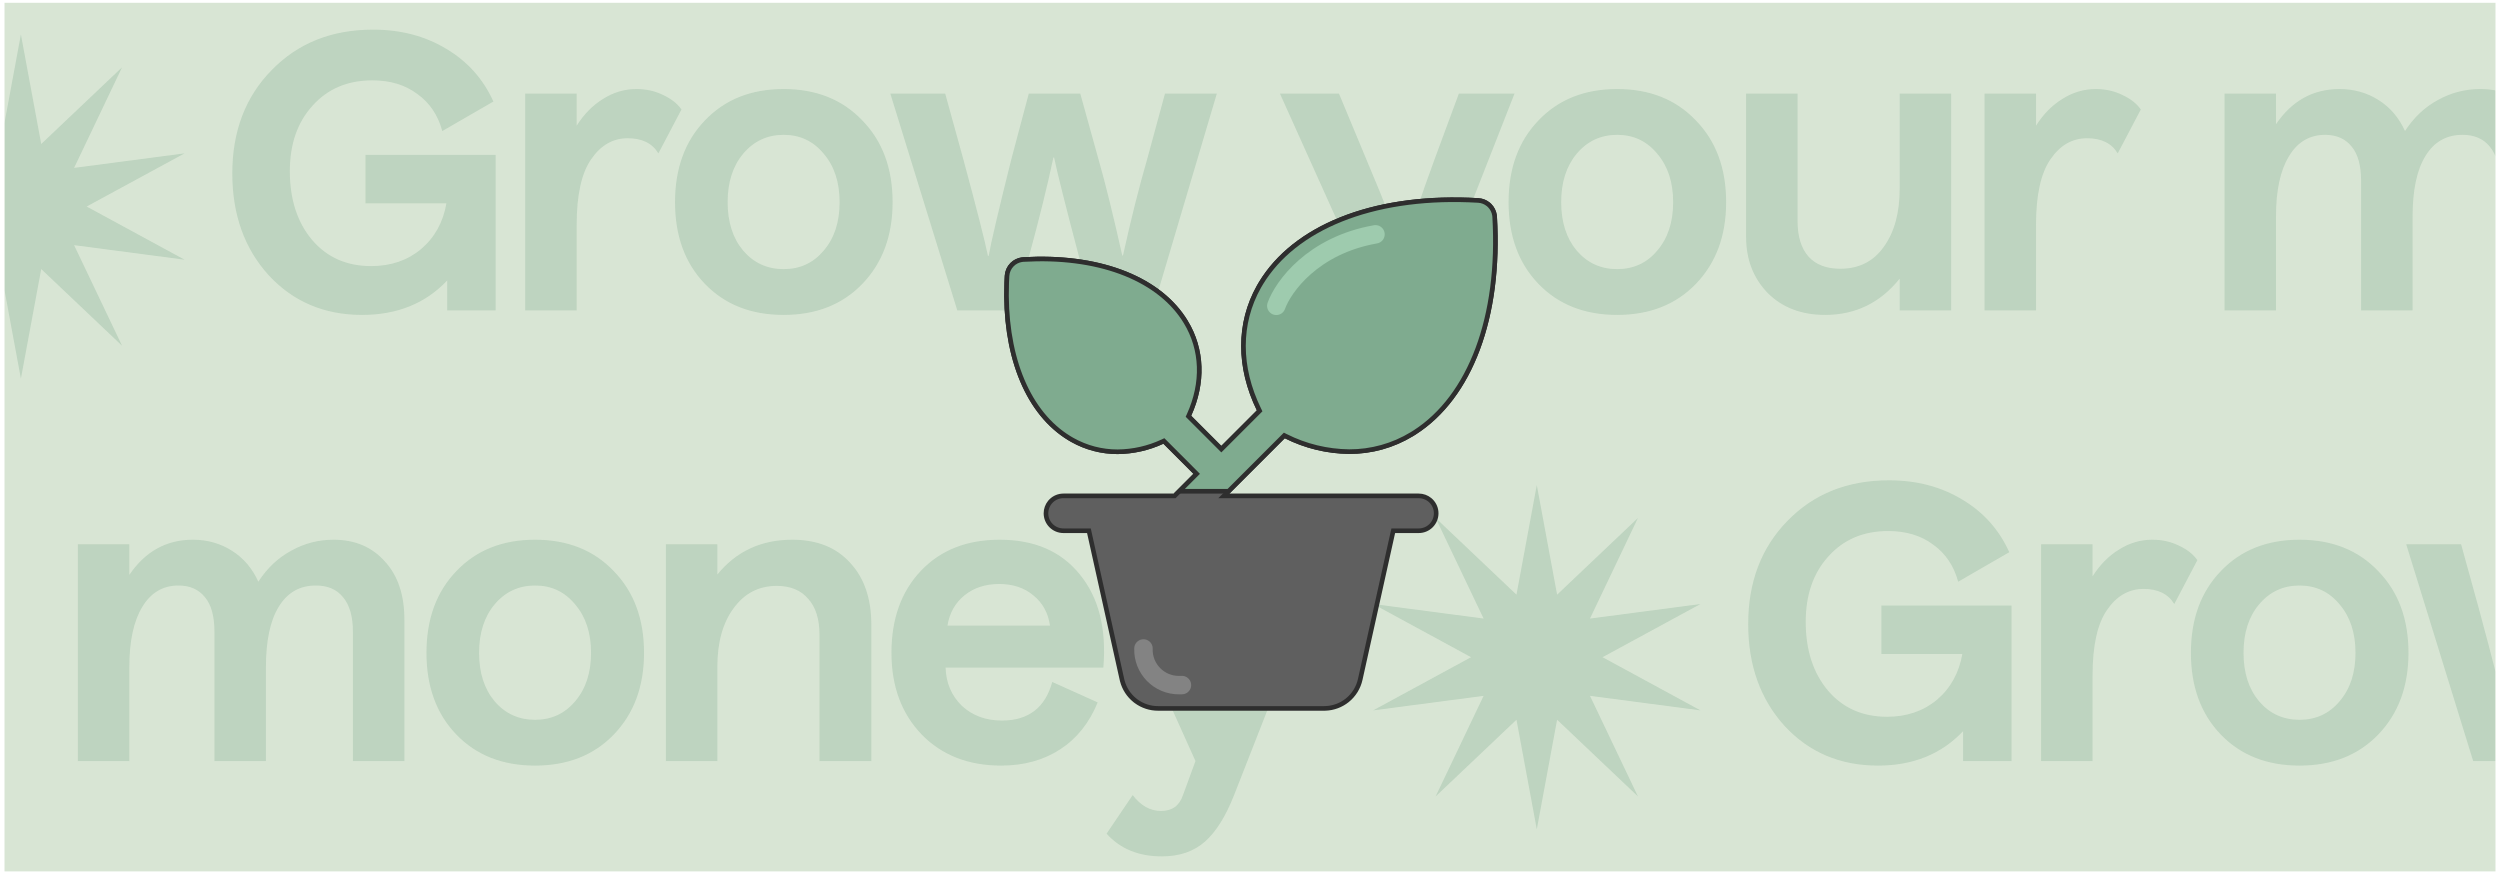
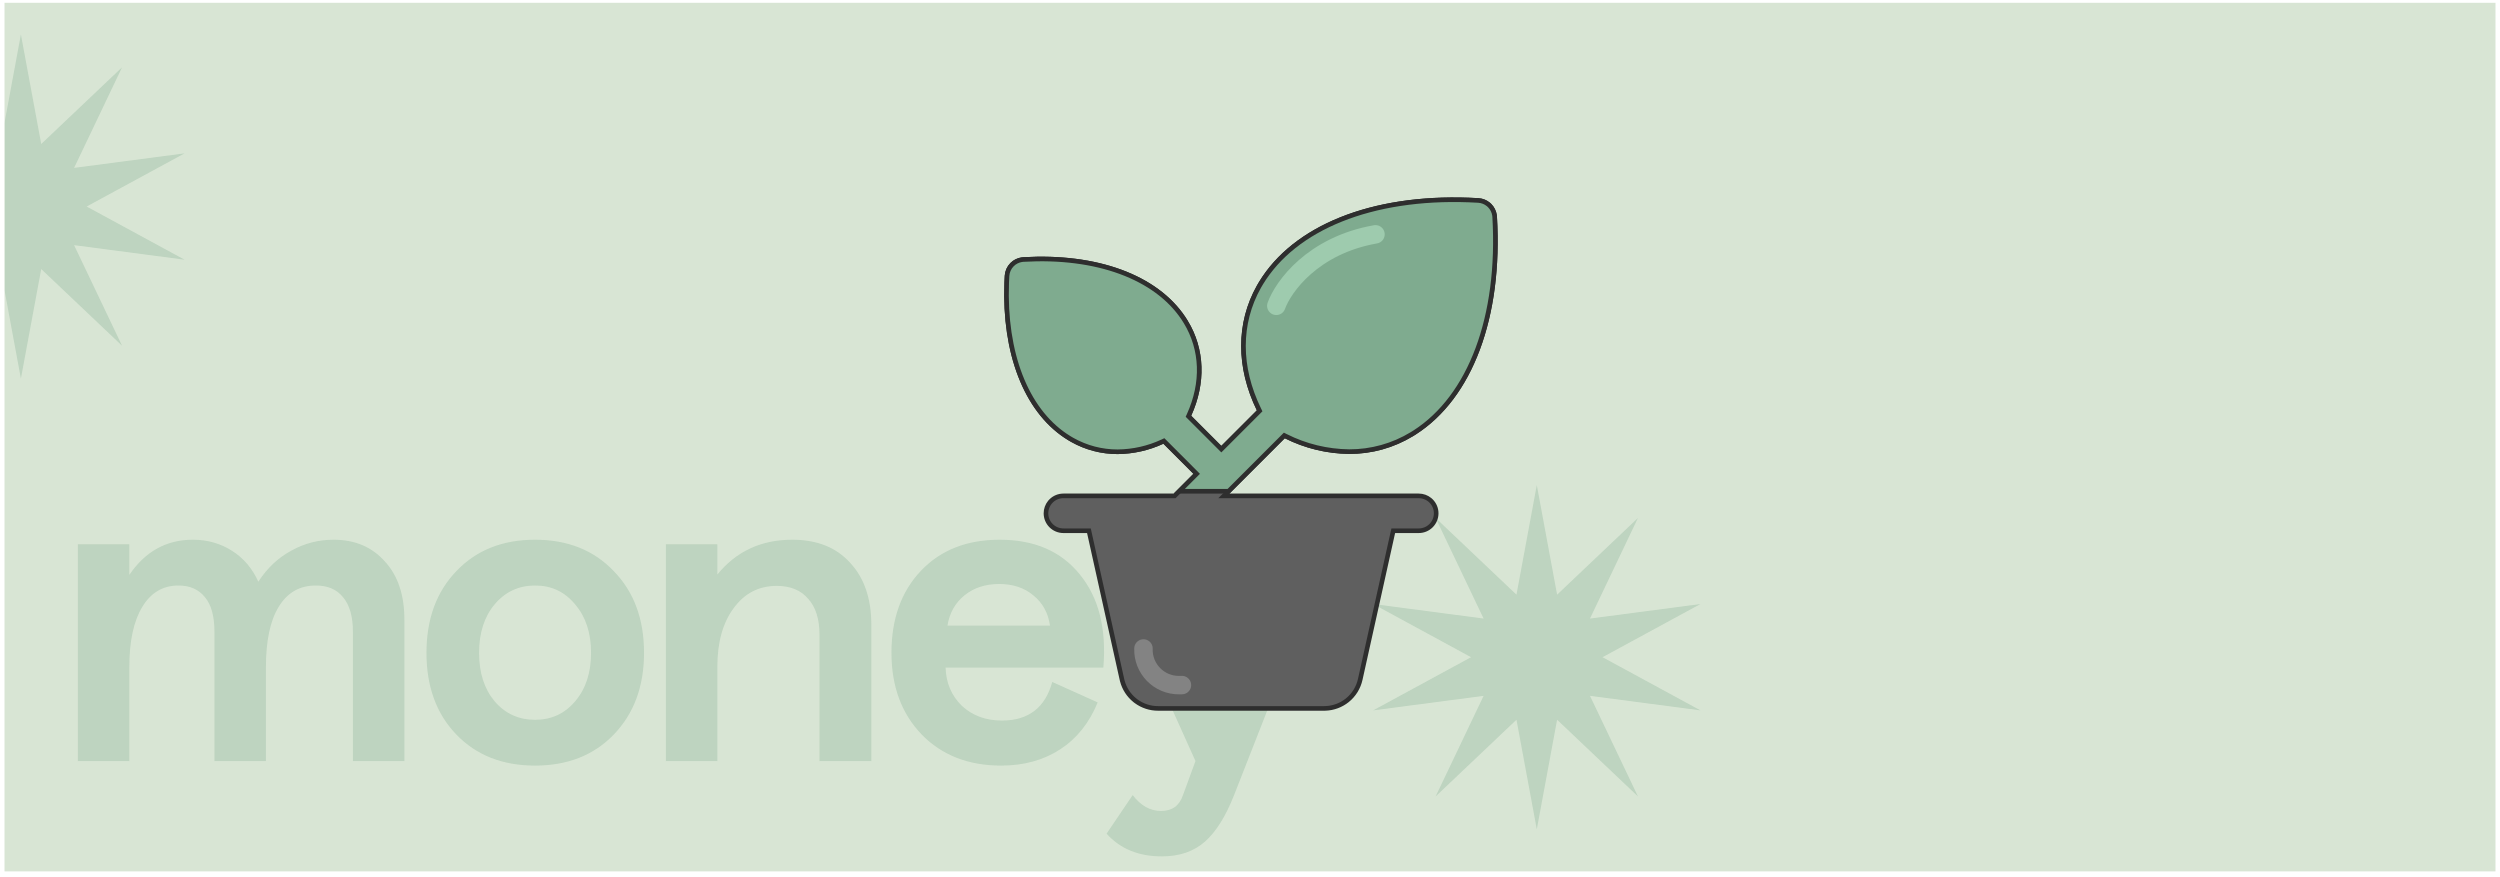
<svg xmlns="http://www.w3.org/2000/svg" width="325" height="114" viewBox="0 0 325 114" fill="none">
  <g clip-path="url(#clip0_66_552)">
    <rect width="323.826" height="112.913" transform="translate(0.587 0.365)" fill="#D8E5D4" />
    <g opacity="0.3">
      <path d="M-214.633 98.936H-220.929V95.05C-223.748 98.034 -227.437 99.526 -231.995 99.526C-236.913 99.526 -240.962 97.804 -244.143 94.362C-247.29 90.886 -248.864 86.476 -248.864 81.132C-248.864 75.656 -247.159 71.18 -243.749 67.705C-240.339 64.197 -235.946 62.442 -230.568 62.442C-226.962 62.442 -223.781 63.278 -221.027 64.951C-218.273 66.59 -216.24 68.869 -214.928 71.787L-221.568 75.623C-222.125 73.558 -223.207 71.951 -224.814 70.803C-226.388 69.623 -228.339 69.033 -230.667 69.033C-233.88 69.033 -236.47 70.131 -238.437 72.328C-240.405 74.492 -241.388 77.328 -241.388 80.837C-241.388 84.509 -240.421 87.493 -238.487 89.788C-236.552 92.05 -233.995 93.181 -230.814 93.181C-228.257 93.181 -226.093 92.444 -224.322 90.968C-222.552 89.46 -221.453 87.476 -221.027 85.017H-231.552V78.722H-214.633V98.936ZM-210.788 98.936V70.754H-204.099V74.935C-203.149 73.426 -202.001 72.262 -200.657 71.443C-199.312 70.59 -197.87 70.164 -196.329 70.164C-195.05 70.164 -193.886 70.426 -192.837 70.951C-191.787 71.443 -191.001 72.066 -190.476 72.82L-193.476 78.525C-194.263 77.213 -195.591 76.558 -197.46 76.558C-199.394 76.558 -200.985 77.476 -202.231 79.312C-203.476 81.115 -204.099 83.951 -204.099 87.82V98.936H-210.788ZM-163.03 84.869C-163.03 89.23 -164.341 92.771 -166.964 95.493C-169.554 98.181 -172.964 99.526 -177.194 99.526C-181.424 99.526 -184.834 98.181 -187.424 95.493C-190.014 92.804 -191.309 89.263 -191.309 84.869C-191.309 80.476 -190.014 76.935 -187.424 74.246C-184.834 71.525 -181.424 70.164 -177.194 70.164C-172.964 70.164 -169.554 71.525 -166.964 74.246C-164.341 76.935 -163.03 80.476 -163.03 84.869ZM-182.457 78.574C-183.801 80.181 -184.473 82.279 -184.473 84.869C-184.473 87.46 -183.801 89.558 -182.457 91.165C-181.079 92.771 -179.325 93.575 -177.194 93.575C-175.063 93.575 -173.325 92.771 -171.981 91.165C-170.604 89.558 -169.915 87.46 -169.915 84.869C-169.915 82.279 -170.604 80.181 -171.981 78.574C-173.325 76.935 -175.063 76.115 -177.194 76.115C-179.325 76.115 -181.079 76.935 -182.457 78.574ZM-136.862 98.936L-138.731 92.198C-140.6 85.115 -141.699 80.738 -142.026 79.066H-142.125C-142.879 82.64 -143.961 87.017 -145.371 92.198L-147.191 98.936H-154.617L-163.322 70.754H-156.191L-153.83 79.312C-152.06 85.87 -150.994 90.05 -150.633 91.853H-150.535C-150.273 90.279 -149.289 86.083 -147.584 79.263L-145.322 70.754H-138.633L-136.272 79.263C-135.387 82.345 -134.354 86.525 -133.174 91.804H-133.075C-132.026 87.05 -130.977 82.869 -129.928 79.263L-127.616 70.754H-120.878L-129.239 98.936H-136.862ZM-94.968 103.362C-96.05 106.116 -97.312 108.133 -98.755 109.411C-100.198 110.69 -102.067 111.329 -104.362 111.329C-107.378 111.329 -109.772 110.346 -111.542 108.379L-108.149 103.362C-107.1 104.739 -105.87 105.428 -104.46 105.428C-103.017 105.428 -102.067 104.739 -101.608 103.362L-99.984 98.936L-112.674 70.754H-105.001L-101.46 79.263C-98.87 85.361 -97.312 89.46 -96.788 91.558H-96.689C-95.706 88.181 -94.329 84.082 -92.558 79.263L-89.41 70.754H-82.18L-94.968 103.362ZM-54.669 84.869C-54.669 89.23 -55.981 92.771 -58.604 95.493C-61.194 98.181 -64.604 99.526 -68.834 99.526C-73.063 99.526 -76.473 98.181 -79.064 95.493C-81.654 92.804 -82.949 89.263 -82.949 84.869C-82.949 80.476 -81.654 76.935 -79.064 74.246C-76.473 71.525 -73.063 70.164 -68.834 70.164C-64.604 70.164 -61.194 71.525 -58.604 74.246C-55.981 76.935 -54.669 80.476 -54.669 84.869ZM-74.096 78.574C-75.441 80.181 -76.113 82.279 -76.113 84.869C-76.113 87.46 -75.441 89.558 -74.096 91.165C-72.719 92.771 -70.965 93.575 -68.834 93.575C-66.703 93.575 -64.965 92.771 -63.62 91.165C-62.243 89.558 -61.555 87.46 -61.555 84.869C-61.555 82.279 -62.243 80.181 -63.62 78.574C-64.965 76.935 -66.703 76.115 -68.834 76.115C-70.965 76.115 -72.719 76.935 -74.096 78.574ZM-25.415 98.936H-32.104V94.804C-34.629 97.952 -37.858 99.526 -41.793 99.526C-44.875 99.526 -47.367 98.575 -49.268 96.673C-51.137 94.739 -52.072 92.312 -52.072 89.394V70.754H-45.383V87.329C-45.383 89.329 -44.908 90.87 -43.957 91.952C-43.006 93.001 -41.629 93.525 -39.825 93.525C-37.399 93.525 -35.514 92.575 -34.169 90.673C-32.792 88.771 -32.104 86.246 -32.104 83.099V70.754H-25.415V98.936ZM-21.073 98.936V70.754H-14.385V74.935C-13.434 73.426 -12.286 72.262 -10.942 71.443C-9.598 70.59 -8.155 70.164 -6.614 70.164C-5.335 70.164 -4.171 70.426 -3.122 70.951C-2.073 71.443 -1.286 72.066 -0.761 72.82L-3.761 78.525C-4.548 77.213 -5.876 76.558 -7.745 76.558C-9.68 76.558 -11.27 77.476 -12.516 79.312C-13.762 81.115 -14.385 83.951 -14.385 87.82V98.936H-21.073ZM16.813 98.936H10.124V70.754H16.813V74.738C18.879 71.689 21.633 70.164 25.076 70.164C26.945 70.164 28.633 70.639 30.142 71.59C31.65 72.541 32.797 73.885 33.584 75.623C34.732 73.853 36.158 72.508 37.863 71.59C39.568 70.639 41.404 70.164 43.372 70.164C46.126 70.164 48.339 71.098 50.011 72.967C51.716 74.803 52.569 77.328 52.569 80.541V98.936H45.88V82.115C45.88 80.148 45.454 78.656 44.601 77.64C43.782 76.623 42.601 76.115 41.06 76.115C38.962 76.115 37.355 77.033 36.24 78.869C35.126 80.672 34.568 83.296 34.568 86.738V98.936H27.879V82.115C27.879 80.115 27.47 78.623 26.65 77.64C25.83 76.623 24.683 76.115 23.207 76.115C21.174 76.115 19.6 77.049 18.485 78.918C17.371 80.754 16.813 83.345 16.813 86.689V98.936ZM83.723 84.869C83.723 89.23 82.412 92.771 79.788 95.493C77.198 98.181 73.788 99.526 69.559 99.526C65.329 99.526 61.919 98.181 59.329 95.493C56.738 92.804 55.443 89.263 55.443 84.869C55.443 80.476 56.738 76.935 59.329 74.246C61.919 71.525 65.329 70.164 69.559 70.164C73.788 70.164 77.198 71.525 79.788 74.246C82.412 76.935 83.723 80.476 83.723 84.869ZM64.296 78.574C62.952 80.181 62.28 82.279 62.28 84.869C62.28 87.46 62.952 89.558 64.296 91.165C65.673 92.771 67.427 93.575 69.559 93.575C71.69 93.575 73.428 92.771 74.772 91.165C76.149 89.558 76.838 87.46 76.838 84.869C76.838 82.279 76.149 80.181 74.772 78.574C73.428 76.935 71.69 76.115 69.559 76.115C67.427 76.115 65.673 76.935 64.296 78.574ZM93.255 98.936H86.566V70.754H93.255V74.689C95.714 71.672 98.96 70.164 102.993 70.164C106.207 70.164 108.715 71.164 110.518 73.164C112.354 75.131 113.272 77.82 113.272 81.23V98.936H106.534V82.509C106.534 80.476 106.043 78.918 105.059 77.836C104.108 76.722 102.747 76.164 100.977 76.164C98.649 76.164 96.78 77.131 95.37 79.066C93.96 80.968 93.255 83.509 93.255 86.689V98.936ZM142.696 91.312C141.614 93.968 139.991 96.001 137.827 97.411C135.663 98.821 133.105 99.526 130.154 99.526C125.892 99.526 122.449 98.181 119.826 95.493C117.203 92.771 115.891 89.23 115.891 84.869C115.891 80.443 117.17 76.885 119.728 74.197C122.285 71.508 125.695 70.164 129.957 70.164C134.482 70.164 137.958 71.672 140.384 74.689C142.843 77.705 143.86 81.738 143.433 86.787H122.924C122.99 88.788 123.695 90.443 125.039 91.755C126.416 93.034 128.154 93.673 130.253 93.673C133.695 93.673 135.876 92.001 136.794 88.656L142.696 91.312ZM129.908 75.918C128.105 75.918 126.597 76.41 125.383 77.394C124.17 78.377 123.433 79.689 123.17 81.328H136.499C136.269 79.689 135.548 78.377 134.335 77.394C133.154 76.41 131.679 75.918 129.908 75.918ZM160.43 103.362C159.348 106.116 158.086 108.133 156.643 109.411C155.2 110.69 153.331 111.329 151.036 111.329C148.02 111.329 145.626 110.346 143.856 108.379L147.249 103.362C148.298 104.739 149.528 105.428 150.938 105.428C152.381 105.428 153.331 104.739 153.79 103.362L155.413 98.936L142.724 70.754H150.397L153.938 79.263C156.528 85.361 158.086 89.46 158.61 91.558H158.709C159.692 88.181 161.069 84.082 162.84 79.263L165.988 70.754H173.217L160.43 103.362Z" fill="#7FAB8F" />
      <path d="M199.783 63.066L202.423 77.31L212.931 67.339L206.695 80.414L221.057 78.523L208.327 85.436L221.057 92.349L206.695 90.458L212.931 103.533L202.423 93.562L199.783 107.806L197.142 93.562L186.634 103.533L192.87 90.458L178.508 92.349L191.238 85.436L178.508 78.523L192.87 80.414L186.634 67.339L197.142 77.31L199.783 63.066Z" fill="#7FAB8F" />
-       <path d="M261.498 98.936H255.202V95.05C252.382 98.034 248.694 99.526 244.136 99.526C239.218 99.526 235.169 97.804 231.988 94.362C228.841 90.886 227.267 86.476 227.267 81.132C227.267 75.656 228.972 71.18 232.382 67.705C235.792 64.197 240.185 62.442 245.563 62.442C249.169 62.442 252.35 63.278 255.104 64.951C257.858 66.59 259.891 68.869 261.202 71.787L254.563 75.623C254.005 73.558 252.923 71.951 251.317 70.803C249.743 69.623 247.792 69.033 245.464 69.033C242.251 69.033 239.661 70.131 237.693 72.328C235.726 74.492 234.742 77.328 234.742 80.837C234.742 84.509 235.71 87.493 237.644 89.788C239.579 92.05 242.136 93.181 245.317 93.181C247.874 93.181 250.038 92.444 251.809 90.968C253.579 89.46 254.678 87.476 255.104 85.017H244.579V78.722H261.498V98.936ZM265.343 98.936V70.754H272.031V74.935C272.982 73.426 274.13 72.262 275.474 71.443C276.818 70.59 278.261 70.164 279.802 70.164C281.081 70.164 282.245 70.426 283.294 70.951C284.343 71.443 285.13 72.066 285.655 72.82L282.655 78.525C281.868 77.213 280.54 76.558 278.671 76.558C276.737 76.558 275.146 77.476 273.9 79.312C272.654 81.115 272.031 83.951 272.031 87.82V98.936H265.343ZM313.101 84.869C313.101 89.23 311.79 92.771 309.167 95.493C306.576 98.181 303.166 99.526 298.937 99.526C294.707 99.526 291.297 98.181 288.707 95.493C286.117 92.804 284.821 89.263 284.821 84.869C284.821 80.476 286.117 76.935 288.707 74.246C291.297 71.525 294.707 70.164 298.937 70.164C303.166 70.164 306.576 71.525 309.167 74.246C311.79 76.935 313.101 80.476 313.101 84.869ZM293.674 78.574C292.33 80.181 291.658 82.279 291.658 84.869C291.658 87.46 292.33 89.558 293.674 91.165C295.051 92.771 296.806 93.575 298.937 93.575C301.068 93.575 302.806 92.771 304.15 91.165C305.527 89.558 306.216 87.46 306.216 84.869C306.216 82.279 305.527 80.181 304.15 78.574C302.806 76.935 301.068 76.115 298.937 76.115C296.806 76.115 295.051 76.935 293.674 78.574ZM339.269 98.936L337.4 92.198C335.531 85.115 334.432 80.738 334.104 79.066H334.006C333.252 82.64 332.17 87.017 330.76 92.198L328.94 98.936H321.514L312.808 70.754H319.94L322.301 79.312C324.071 85.87 325.137 90.05 325.497 91.853H325.596C325.858 90.279 326.842 86.083 328.547 79.263L330.809 70.754H337.498L339.859 79.263C340.744 82.345 341.777 86.525 342.957 91.804H343.056C344.105 87.05 345.154 82.869 346.203 79.263L348.515 70.754H355.253L346.892 98.936H339.269ZM381.163 103.362C380.081 106.116 378.819 108.133 377.376 109.411C375.933 110.69 374.064 111.329 371.769 111.329C368.753 111.329 366.359 110.346 364.589 108.379L367.982 103.362C369.031 104.739 370.261 105.428 371.671 105.428C373.113 105.428 374.064 104.739 374.523 103.362L376.146 98.936L363.457 70.754H371.13L374.671 79.263C377.261 85.361 378.819 89.46 379.343 91.558H379.442C380.425 88.181 381.802 84.082 383.573 79.263L386.721 70.754H393.95L381.163 103.362ZM421.462 84.869C421.462 89.23 420.15 92.771 417.527 95.493C414.937 98.181 411.527 99.526 407.297 99.526C403.067 99.526 399.658 98.181 397.067 95.493C394.477 92.804 393.182 89.263 393.182 84.869C393.182 80.476 394.477 76.935 397.067 74.246C399.658 71.525 403.067 70.164 407.297 70.164C411.527 70.164 414.937 71.525 417.527 74.246C420.15 76.935 421.462 80.476 421.462 84.869ZM402.035 78.574C400.69 80.181 400.018 82.279 400.018 84.869C400.018 87.46 400.69 89.558 402.035 91.165C403.412 92.771 405.166 93.575 407.297 93.575C409.428 93.575 411.166 92.771 412.51 91.165C413.888 89.558 414.576 87.46 414.576 84.869C414.576 82.279 413.888 80.181 412.51 78.574C411.166 76.935 409.428 76.115 407.297 76.115C405.166 76.115 403.412 76.935 402.035 78.574ZM450.716 98.936H444.027V94.804C441.502 97.952 438.273 99.526 434.338 99.526C431.256 99.526 428.764 98.575 426.862 96.673C424.994 94.739 424.059 92.312 424.059 89.394V70.754H430.748V87.329C430.748 89.329 431.223 90.87 432.174 91.952C433.125 93.001 434.502 93.525 436.305 93.525C438.732 93.525 440.617 92.575 441.961 90.673C443.339 88.771 444.027 86.246 444.027 83.099V70.754H450.716V98.936ZM455.057 98.936V70.754H461.746V74.935C462.697 73.426 463.845 72.262 465.189 71.443C466.533 70.59 467.976 70.164 469.517 70.164C470.796 70.164 471.96 70.426 473.009 70.951C474.058 71.443 474.845 72.066 475.37 72.82L472.369 78.525C471.583 77.213 470.255 76.558 468.386 76.558C466.451 76.558 464.861 77.476 463.615 79.312C462.369 81.115 461.746 83.951 461.746 87.82V98.936H455.057ZM492.944 98.936H486.255V70.754H492.944V74.738C495.01 71.689 497.764 70.164 501.207 70.164C503.076 70.164 504.764 70.639 506.273 71.59C507.781 72.541 508.928 73.885 509.715 75.623C510.863 73.853 512.289 72.508 513.994 71.59C515.699 70.639 517.535 70.164 519.503 70.164C522.257 70.164 524.47 71.098 526.142 72.967C527.847 74.803 528.7 77.328 528.7 80.541V98.936H522.011V82.115C522.011 80.148 521.585 78.656 520.732 77.64C519.912 76.623 518.732 76.115 517.191 76.115C515.093 76.115 513.486 77.033 512.371 78.869C511.256 80.672 510.699 83.296 510.699 86.738V98.936H504.01V82.115C504.01 80.115 503.6 78.623 502.781 77.64C501.961 76.623 500.813 76.115 499.338 76.115C497.305 76.115 495.731 77.049 494.616 78.918C493.502 80.754 492.944 83.345 492.944 86.689V98.936ZM559.854 84.869C559.854 89.23 558.542 92.771 555.919 95.493C553.329 98.181 549.919 99.526 545.689 99.526C541.46 99.526 538.05 98.181 535.46 95.493C532.869 92.804 531.574 89.263 531.574 84.869C531.574 80.476 532.869 76.935 535.46 74.246C538.05 71.525 541.46 70.164 545.689 70.164C549.919 70.164 553.329 71.525 555.919 74.246C558.542 76.935 559.854 80.476 559.854 84.869ZM540.427 78.574C539.083 80.181 538.41 82.279 538.41 84.869C538.41 87.46 539.083 89.558 540.427 91.165C541.804 92.771 543.558 93.575 545.689 93.575C547.821 93.575 549.558 92.771 550.903 91.165C552.28 89.558 552.968 87.46 552.968 84.869C552.968 82.279 552.28 80.181 550.903 78.574C549.558 76.935 547.821 76.115 545.689 76.115C543.558 76.115 541.804 76.935 540.427 78.574ZM569.386 98.936H562.697V70.754H569.386V74.689C571.845 71.672 575.091 70.164 579.124 70.164C582.337 70.164 584.846 71.164 586.649 73.164C588.485 75.131 589.403 77.82 589.403 81.23V98.936H582.665V82.509C582.665 80.476 582.173 78.918 581.19 77.836C580.239 76.722 578.878 76.164 577.108 76.164C574.78 76.164 572.911 77.131 571.501 79.066C570.091 80.968 569.386 83.509 569.386 86.689V98.936ZM618.826 91.312C617.744 93.968 616.121 96.001 613.957 97.411C611.793 98.821 609.236 99.526 606.285 99.526C602.023 99.526 598.58 98.181 595.957 95.493C593.334 92.771 592.022 89.23 592.022 84.869C592.022 80.443 593.301 76.885 595.858 74.197C598.416 71.508 601.826 70.164 606.088 70.164C610.613 70.164 614.089 71.672 616.515 74.689C618.974 77.705 619.99 81.738 619.564 86.787H599.055C599.121 88.788 599.826 90.443 601.17 91.755C602.547 93.034 604.285 93.673 606.383 93.673C609.826 93.673 612.007 92.001 612.925 88.656L618.826 91.312ZM606.039 75.918C604.236 75.918 602.728 76.41 601.514 77.394C600.301 78.377 599.563 79.689 599.301 81.328H612.63C612.4 79.689 611.679 78.377 610.466 77.394C609.285 76.41 607.81 75.918 606.039 75.918ZM636.561 103.362C635.479 106.116 634.217 108.133 632.774 109.411C631.331 110.69 629.462 111.329 627.167 111.329C624.151 111.329 621.757 110.346 619.987 108.379L623.38 103.362C624.429 104.739 625.659 105.428 627.069 105.428C628.511 105.428 629.462 104.739 629.921 103.362L631.544 98.936L618.855 70.754H626.528L630.069 79.263C632.659 85.361 634.217 89.46 634.741 91.558H634.84C635.823 88.181 637.2 84.082 638.971 79.263L642.119 70.754H649.348L636.561 103.362Z" fill="#7FAB8F" />
    </g>
    <g opacity="0.3">
      <path d="M2.717 4.479L5.358 18.722L15.866 8.751L9.63 21.826L23.992 19.936L11.262 26.848L23.992 33.761L9.63 31.87L15.866 44.945L5.358 34.974L2.717 49.218L0.077 34.974L-10.431 44.945L-4.195 31.87L-18.558 33.761L-5.827 26.848L-18.558 19.936L-4.195 21.826L-10.431 8.751L0.077 18.722L2.717 4.479Z" fill="#7FAB8F" />
-       <path d="M64.432 40.348H58.137V36.462C55.317 39.446 51.628 40.938 47.071 40.938C42.153 40.938 38.103 39.217 34.923 35.774C31.775 32.298 30.201 27.888 30.201 22.544C30.201 17.068 31.906 12.592 35.316 9.117C38.726 5.609 43.12 3.854 48.497 3.854C52.104 3.854 55.284 4.691 58.038 6.363C60.793 8.002 62.825 10.281 64.137 13.199L57.498 17.035C56.94 14.97 55.858 13.363 54.251 12.215C52.678 11.035 50.727 10.445 48.399 10.445C45.185 10.445 42.595 11.543 40.628 13.74C38.661 15.904 37.677 18.74 37.677 22.249C37.677 25.921 38.644 28.905 40.579 31.2C42.513 33.462 45.071 34.593 48.251 34.593C50.809 34.593 52.973 33.856 54.743 32.38C56.514 30.872 57.612 28.888 58.038 26.429H47.514V20.134H64.432V40.348ZM68.277 40.348V12.166H74.966V16.347C75.917 14.838 77.064 13.675 78.409 12.855C79.753 12.002 81.196 11.576 82.737 11.576C84.016 11.576 85.18 11.838 86.229 12.363C87.278 12.855 88.065 13.478 88.59 14.232L85.589 19.937C84.802 18.625 83.475 17.97 81.606 17.97C79.671 17.97 78.081 18.888 76.835 20.724C75.589 22.527 74.966 25.363 74.966 29.233V40.348H68.277ZM116.036 26.282C116.036 30.642 114.724 34.184 112.101 36.905C109.511 39.593 106.101 40.938 101.871 40.938C97.642 40.938 94.232 39.593 91.641 36.905C89.051 34.216 87.756 30.675 87.756 26.282C87.756 21.888 89.051 18.347 91.641 15.658C94.232 12.937 97.642 11.576 101.871 11.576C106.101 11.576 109.511 12.937 112.101 15.658C114.724 18.347 116.036 21.888 116.036 26.282ZM96.609 19.986C95.264 21.593 94.592 23.691 94.592 26.282C94.592 28.872 95.264 30.97 96.609 32.577C97.986 34.184 99.74 34.987 101.871 34.987C104.003 34.987 105.74 34.184 107.085 32.577C108.462 30.97 109.15 28.872 109.15 26.282C109.15 23.691 108.462 21.593 107.085 19.986C105.74 18.347 104.003 17.527 101.871 17.527C99.74 17.527 97.986 18.347 96.609 19.986ZM142.203 40.348L140.334 33.61C138.465 26.527 137.367 22.15 137.039 20.478H136.941C136.186 24.052 135.104 28.429 133.695 33.61L131.875 40.348H124.448L115.743 12.166H122.874L125.235 20.724C127.006 27.282 128.071 31.462 128.432 33.265H128.53C128.793 31.692 129.776 27.495 131.481 20.675L133.744 12.166H140.433L142.793 20.675C143.679 23.757 144.711 27.937 145.892 33.216H145.99C147.039 28.462 148.089 24.282 149.138 20.675L151.449 12.166H158.187L149.826 40.348H142.203ZM184.098 44.774C183.016 47.528 181.753 49.545 180.31 50.824C178.868 52.102 176.999 52.742 174.704 52.742C171.687 52.742 169.294 51.758 167.523 49.791L170.917 44.774C171.966 46.151 173.195 46.84 174.605 46.84C176.048 46.84 176.999 46.151 177.458 44.774L179.081 40.348L166.392 12.166H174.064L177.605 20.675C180.196 26.773 181.753 30.872 182.278 32.97H182.376C183.36 29.593 184.737 25.495 186.507 20.675L189.655 12.166H196.885L184.098 44.774ZM224.396 26.282C224.396 30.642 223.085 34.184 220.462 36.905C217.871 39.593 214.461 40.938 210.232 40.938C206.002 40.938 202.592 39.593 200.002 36.905C197.412 34.216 196.116 30.675 196.116 26.282C196.116 21.888 197.412 18.347 200.002 15.658C202.592 12.937 206.002 11.576 210.232 11.576C214.461 11.576 217.871 12.937 220.462 15.658C223.085 18.347 224.396 21.888 224.396 26.282ZM204.969 19.986C203.625 21.593 202.953 23.691 202.953 26.282C202.953 28.872 203.625 30.97 204.969 32.577C206.346 34.184 208.1 34.987 210.232 34.987C212.363 34.987 214.101 34.184 215.445 32.577C216.822 30.97 217.511 28.872 217.511 26.282C217.511 23.691 216.822 21.593 215.445 19.986C214.101 18.347 212.363 17.527 210.232 17.527C208.1 17.527 206.346 18.347 204.969 19.986ZM253.65 40.348H246.962V36.216C244.437 39.364 241.207 40.938 237.273 40.938C234.191 40.938 231.699 39.987 229.797 38.085C227.928 36.151 226.994 33.724 226.994 30.806V12.166H233.682V28.741C233.682 30.741 234.158 32.282 235.109 33.364C236.06 34.413 237.437 34.938 239.24 34.938C241.666 34.938 243.552 33.987 244.896 32.085C246.273 30.183 246.962 27.659 246.962 24.511V12.166H253.65V40.348ZM257.992 40.348V12.166H264.681V16.347C265.632 14.838 266.779 13.675 268.123 12.855C269.468 12.002 270.91 11.576 272.451 11.576C273.73 11.576 274.894 11.838 275.943 12.363C276.993 12.855 277.78 13.478 278.304 14.232L275.304 19.937C274.517 18.625 273.189 17.97 271.32 17.97C269.386 17.97 267.796 18.888 266.55 20.724C265.304 22.527 264.681 25.363 264.681 29.233V40.348H257.992ZM295.879 40.348H289.19V12.166H295.879V16.15C297.944 13.101 300.699 11.576 304.141 11.576C306.01 11.576 307.699 12.052 309.207 13.002C310.715 13.953 311.863 15.297 312.65 17.035C313.797 15.265 315.224 13.92 316.929 13.002C318.634 12.052 320.47 11.576 322.437 11.576C325.191 11.576 327.405 12.511 329.077 14.379C330.782 16.216 331.634 18.74 331.634 21.953V40.348H324.945V23.527C324.945 21.56 324.519 20.068 323.667 19.052C322.847 18.035 321.667 17.527 320.126 17.527C318.027 17.527 316.421 18.445 315.306 20.281C314.191 22.085 313.634 24.708 313.634 28.151V40.348H306.945V23.527C306.945 21.527 306.535 20.035 305.715 19.052C304.895 18.035 303.748 17.527 302.272 17.527C300.24 17.527 298.666 18.462 297.551 20.331C296.436 22.167 295.879 24.757 295.879 28.101V40.348ZM362.788 26.282C362.788 30.642 361.477 34.184 358.854 36.905C356.264 39.593 352.854 40.938 348.624 40.938C344.394 40.938 340.984 39.593 338.394 36.905C335.804 34.216 334.509 30.675 334.509 26.282C334.509 21.888 335.804 18.347 338.394 15.658C340.984 12.937 344.394 11.576 348.624 11.576C352.854 11.576 356.264 12.937 358.854 15.658C361.477 18.347 362.788 21.888 362.788 26.282ZM343.362 19.986C342.017 21.593 341.345 23.691 341.345 26.282C341.345 28.872 342.017 30.97 343.362 32.577C344.739 34.184 346.493 34.987 348.624 34.987C350.755 34.987 352.493 34.184 353.837 32.577C355.214 30.97 355.903 28.872 355.903 26.282C355.903 23.691 355.214 21.593 353.837 19.986C352.493 18.347 350.755 17.527 348.624 17.527C346.493 17.527 344.739 18.347 343.362 19.986ZM372.321 40.348H365.632V12.166H372.321V16.101C374.78 13.084 378.026 11.576 382.059 11.576C385.272 11.576 387.78 12.576 389.584 14.576C391.42 16.544 392.338 19.232 392.338 22.642V40.348H385.6V23.921C385.6 21.888 385.108 20.331 384.124 19.248C383.174 18.134 381.813 17.576 380.042 17.576C377.714 17.576 375.845 18.544 374.435 20.478C373.026 22.38 372.321 24.921 372.321 28.101V40.348ZM421.761 32.724C420.679 35.38 419.056 37.413 416.892 38.823C414.728 40.233 412.171 40.938 409.22 40.938C404.957 40.938 401.514 39.593 398.891 36.905C396.268 34.184 394.957 30.642 394.957 26.282C394.957 21.855 396.235 18.298 398.793 15.609C401.35 12.92 404.76 11.576 409.023 11.576C413.548 11.576 417.023 13.084 419.449 16.101C421.909 19.117 422.925 23.15 422.499 28.2H401.99C402.055 30.2 402.76 31.855 404.105 33.167C405.482 34.446 407.22 35.085 409.318 35.085C412.761 35.085 414.941 33.413 415.859 30.069L421.761 32.724ZM408.974 17.33C407.17 17.33 405.662 17.822 404.449 18.806C403.236 19.79 402.498 21.101 402.236 22.74H415.564C415.335 21.101 414.613 19.79 413.4 18.806C412.22 17.822 410.744 17.33 408.974 17.33ZM439.496 44.774C438.413 47.528 437.151 49.545 435.708 50.824C434.266 52.102 432.397 52.742 430.102 52.742C427.085 52.742 424.692 51.758 422.921 49.791L426.315 44.774C427.364 46.151 428.593 46.84 430.003 46.84C431.446 46.84 432.397 46.151 432.856 44.774L434.479 40.348L421.79 12.166H429.462L433.003 20.675C435.594 26.773 437.151 30.872 437.676 32.97H437.774C438.758 29.593 440.135 25.495 441.905 20.675L445.053 12.166H452.283L439.496 44.774Z" fill="#7FAB8F" />
    </g>
    <g filter="url(#filter0_d_66_552)">
      <path d="M163.922 34.425C168.307 27.186 178.32 23.142 190.947 23.602L192.177 23.661C192.662 23.689 193.123 23.873 193.494 24.182L193.647 24.321C193.991 24.665 194.214 25.109 194.286 25.586L194.308 25.792C195.072 38.791 191.142 49.191 183.893 53.827L183.544 54.044C181.089 55.538 178.269 56.323 175.396 56.315C172.532 56.282 169.714 55.597 167.156 54.309L166.962 54.211L166.81 54.364L159.108 62.065H184.438C184.963 62.065 185.471 62.248 185.874 62.578L186.04 62.73C186.465 63.155 186.704 63.731 186.704 64.332C186.704 64.933 186.465 65.51 186.04 65.935C185.615 66.36 185.039 66.599 184.438 66.599H181.124L181.071 66.833L176.834 85.911L176.833 85.913C176.599 86.988 176.003 87.951 175.145 88.64C174.34 89.285 173.35 89.653 172.323 89.692L172.117 89.696H150.565C149.534 89.702 148.529 89.375 147.7 88.767L147.536 88.641C146.731 87.995 146.158 87.108 145.897 86.113L145.85 85.913L145.849 85.911L141.611 66.833L141.559 66.599H138.242C137.641 66.599 137.065 66.359 136.64 65.935C136.215 65.51 135.976 64.933 135.976 64.332C135.976 63.806 136.158 63.299 136.488 62.895L136.64 62.73C137.065 62.304 137.641 62.065 138.242 62.065H152.703L155.357 59.411L155.568 59.199L155.357 58.987L151.453 55.076L151.305 54.928L151.114 55.017C149.291 55.864 147.308 56.312 145.297 56.332C143.227 56.336 141.195 55.804 139.396 54.789L139.04 54.58L139.039 54.579L138.518 54.247C133.384 50.794 130.538 43.5 130.869 34.384L130.912 33.466C130.945 32.912 131.18 32.39 131.572 31.998C131.915 31.655 132.358 31.433 132.834 31.36L133.04 31.338C142.586 30.778 150.256 33.639 153.821 38.94L154.153 39.461H154.154C156.33 43.05 156.472 47.355 154.583 51.526L154.498 51.716L158.773 55.991L163.753 51.012L163.659 50.819C160.984 45.336 160.979 39.65 163.654 34.883L163.922 34.425Z" fill="#5F5F5F" stroke="#2E2E2E" stroke-width="0.6" />
      <path d="M163.922 34.425C168.307 27.186 178.32 23.142 190.947 23.602L192.177 23.661C192.662 23.689 193.123 23.873 193.494 24.182L193.647 24.321C193.991 24.665 194.214 25.109 194.286 25.586L194.308 25.792C195.072 38.791 191.142 49.191 183.893 53.827L183.544 54.044C181.089 55.538 178.269 56.323 175.396 56.315C172.532 56.282 169.714 55.597 167.156 54.309L166.962 54.211L166.81 54.364L159.708 61.466H153.303L155.357 59.411L155.568 59.199L155.357 58.987L151.453 55.076L151.305 54.928L151.114 55.017C149.291 55.864 147.308 56.312 145.297 56.332C143.227 56.336 141.195 55.804 139.396 54.789L139.04 54.58L139.039 54.579L138.518 54.247C133.384 50.794 130.538 43.5 130.869 34.384L130.912 33.466C130.945 32.912 131.18 32.39 131.572 31.998C131.915 31.655 132.358 31.433 132.834 31.36L133.04 31.338C142.586 30.778 150.256 33.639 153.821 38.94L154.153 39.461H154.154C156.33 43.05 156.472 47.355 154.583 51.526L154.498 51.716L158.773 55.991L163.753 51.012L163.659 50.819C160.984 45.336 160.979 39.65 163.654 34.883L163.922 34.425Z" fill="#7FAB8F" stroke="#2E2E2E" stroke-width="0.6" />
      <path d="M148.651 81.904V81.904C148.556 84.532 150.681 86.704 153.31 86.667L153.652 86.662" stroke="#838383" stroke-width="2.398" stroke-linecap="round" />
      <path d="M165.92 37.358C166.819 34.86 170.657 29.503 178.812 28.064" stroke="#9ECBAE" stroke-width="2.398" stroke-linecap="round" />
    </g>
  </g>
  <defs>
    <filter id="filter0_d_66_552" x="130.543" y="23.268" width="64.158" height="69.127" filterUnits="userSpaceOnUse" color-interpolation-filters="sRGB">
      <feFlood flood-opacity="0" result="BackgroundImageFix" />
      <feColorMatrix in="SourceAlpha" type="matrix" values="0 0 0 0 0 0 0 0 0 0 0 0 0 0 0 0 0 0 127 0" result="hardAlpha" />
      <feOffset dy="2.398" />
      <feComposite in2="hardAlpha" operator="out" />
      <feColorMatrix type="matrix" values="0 0 0 0 0.18 0 0 0 0 0.18 0 0 0 0 0.18 0 0 0 1 0" />
      <feBlend mode="normal" in2="BackgroundImageFix" result="effect1_dropShadow_66_552" />
      <feBlend mode="normal" in="SourceGraphic" in2="effect1_dropShadow_66_552" result="shape" />
    </filter>
    <clipPath id="clip0_66_552">
      <rect width="323.826" height="112.913" fill="white" transform="translate(0.587 0.365)" />
    </clipPath>
  </defs>
</svg>